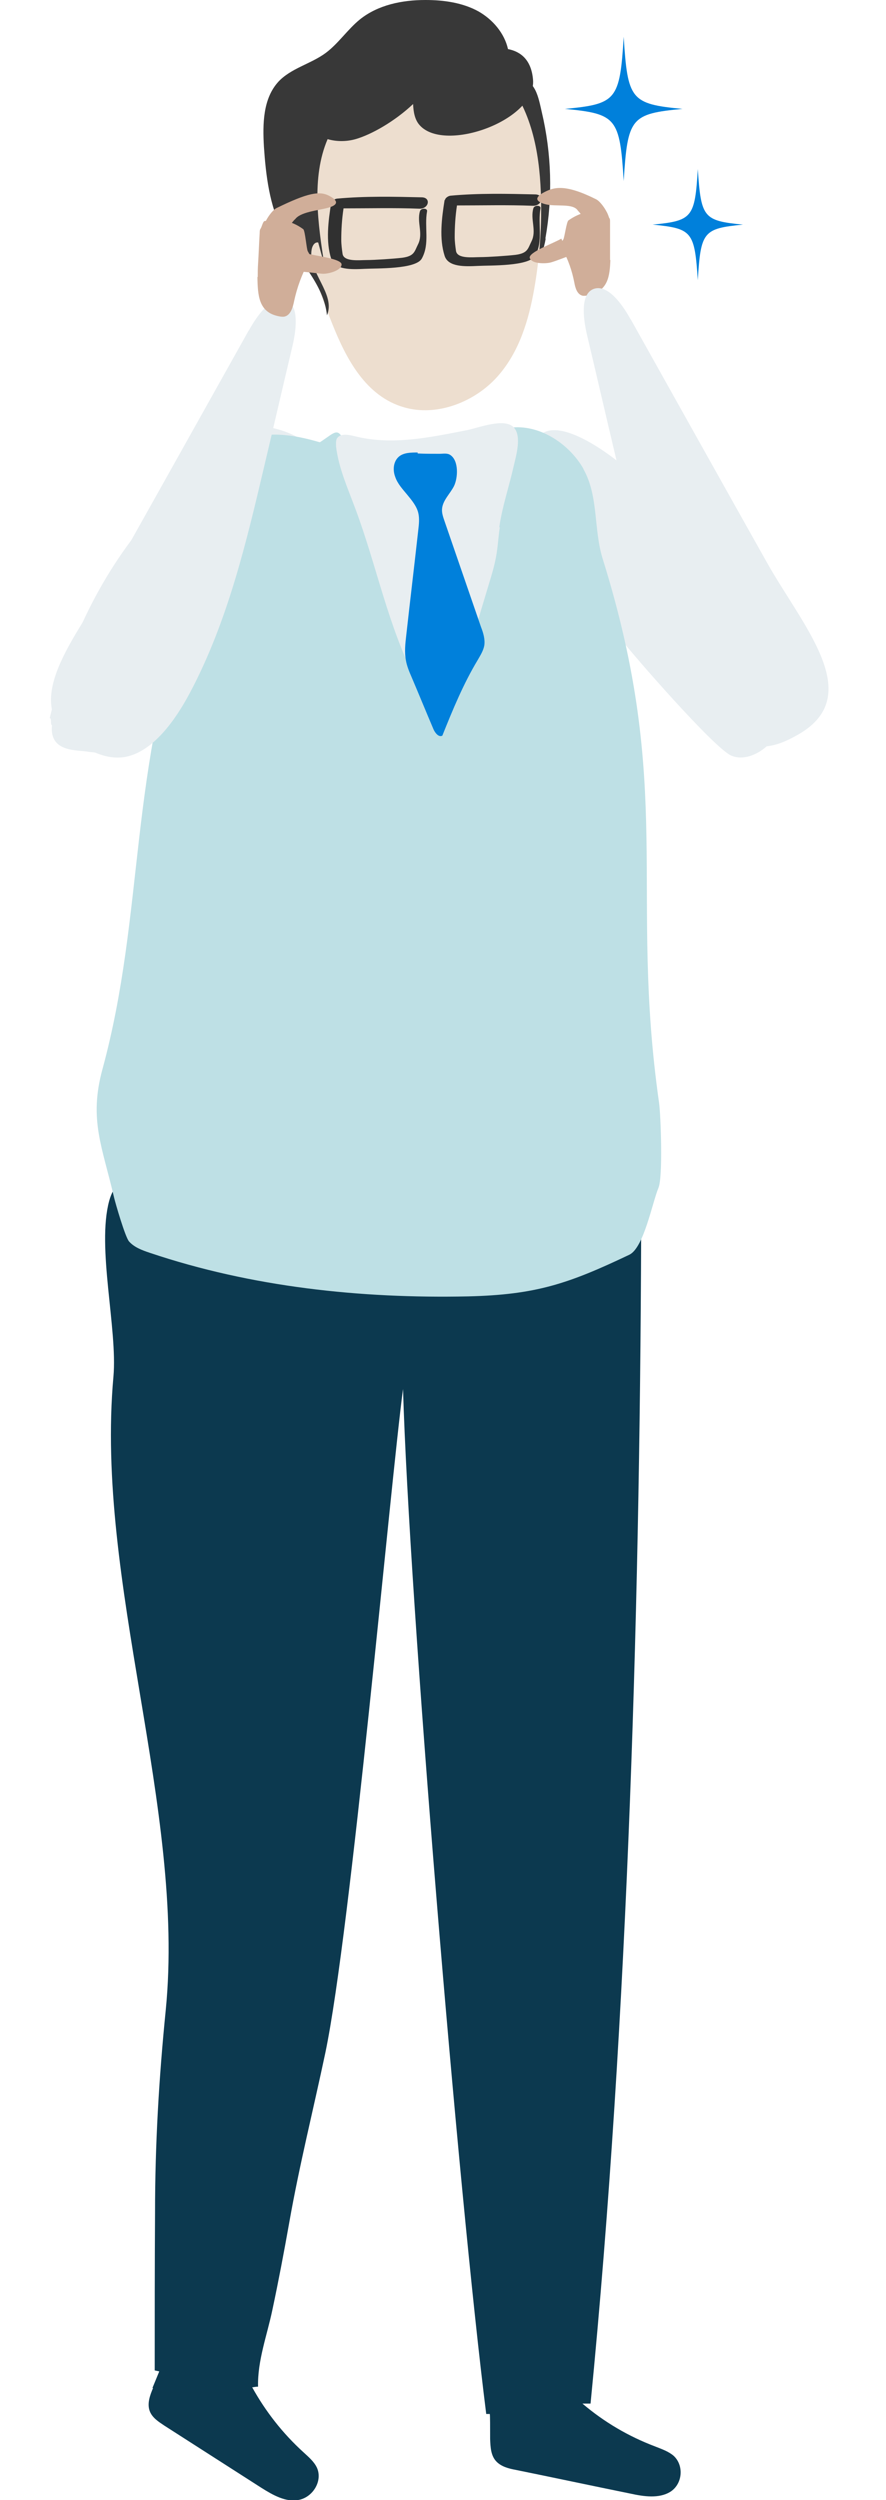
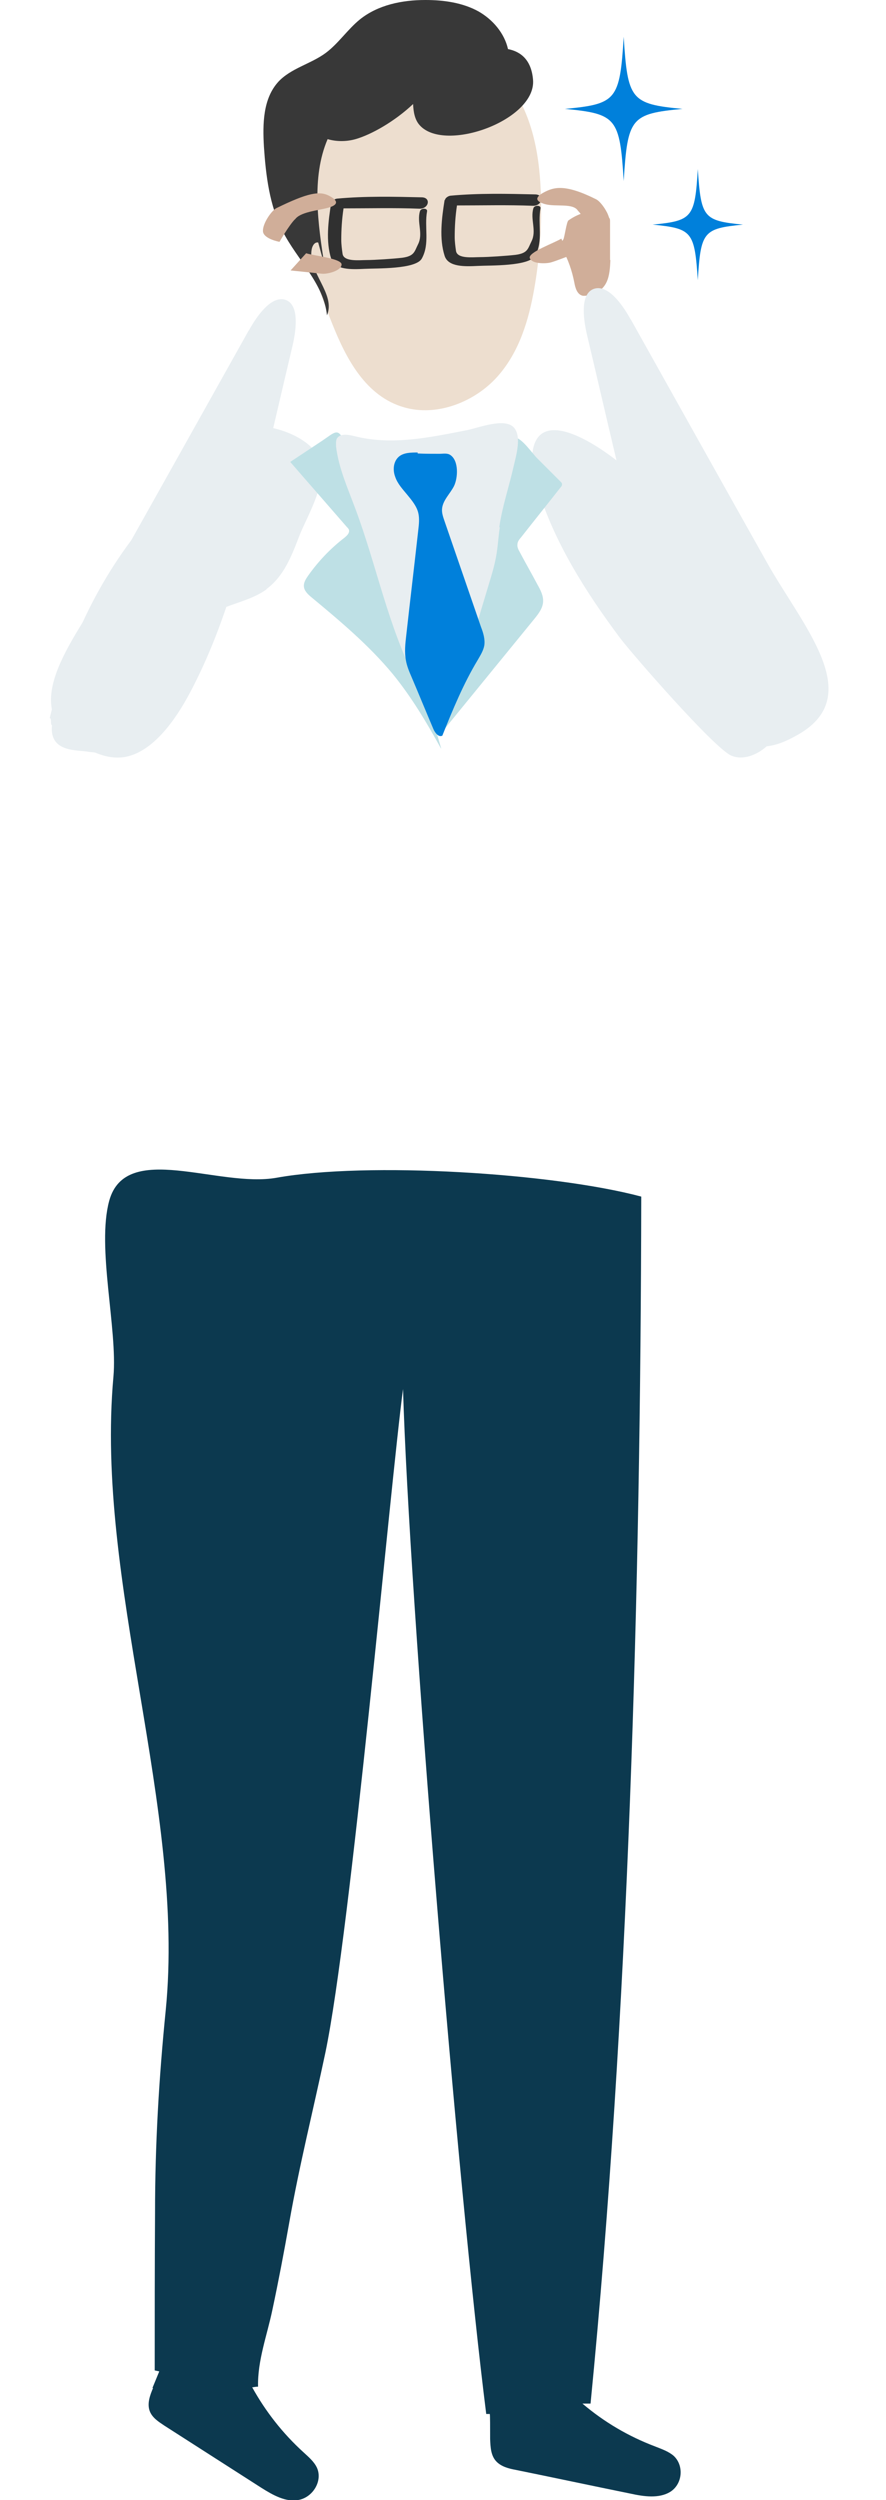
<svg xmlns="http://www.w3.org/2000/svg" viewBox="0 0 27.26 76.91">
  <defs>
    <style>.cls-1{fill:#eddecf;}.cls-2{fill:#bee0e5;}.cls-3{fill:url(#linear-gradient);}.cls-3,.cls-4{mix-blend-mode:multiply;}.cls-5{fill:#e8eef1;}.cls-6{isolation:isolate;}.cls-7{fill:#303030;}.cls-8{fill:#d0ae99;}.cls-9{fill:#0080db;}.cls-10{fill:#0c394f;}.cls-11{fill:#383838;}.cls-12{filter:url(#luminosity-noclip-2);}.cls-13{mask:url(#mask-1);}.cls-14{mask:url(#mask);}.cls-4{fill:url(#linear-gradient-2);opacity:.22;}</style>
    <filter id="luminosity-noclip-2" y="73.84" width="27.26" height="2.81" color-interpolation-filters="sRGB" filterUnits="userSpaceOnUse">
      <feFlood flood-color="#fff" result="bg" />
      <feBlend in="SourceGraphic" in2="bg" />
    </filter>
    <filter id="luminosity-noclip-3" y="-7203.69" width="27.26" height="32766" color-interpolation-filters="sRGB" filterUnits="userSpaceOnUse">
      <feFlood flood-color="#fff" result="bg" />
      <feBlend in="SourceGraphic" in2="bg" />
    </filter>
    <mask id="mask-1" y="-7203.69" width="27.26" height="32766" maskUnits="userSpaceOnUse" />
    <linearGradient id="linear-gradient" x1="9.93" y1="1472.72" x2="44.23" y2="1472.72" gradientTransform="translate(31.34 -721.29) rotate(2.82) scale(.79 .54)" gradientUnits="userSpaceOnUse">
      <stop offset="0" stop-color="#fff" />
      <stop offset="1" stop-color="#000" />
    </linearGradient>
    <mask id="mask" y="73.84" width="27.26" height="2.81" maskUnits="userSpaceOnUse">
      <g class="cls-12">
        <g class="cls-13">
          <path class="cls-3" d="M5.94,76.61c1.72,.06,3.44,.04,5.16,.02l14.4-.16c.75,0,1.71-.15,1.76-.65,.05-.45-.71-.75-1.36-.89-2.3-.5-4.72-.61-7.1-.7-3.51-.14-7.03-.26-10.54-.36-2.19-.06-4.45-.11-6.49,.39-1.11,.27-2.75,1.43-.98,2.01,.49,.16,1.49,.09,2.01,.14,1.04,.09,2.09,.16,3.14,.2Z" />
        </g>
      </g>
    </mask>
    <linearGradient id="linear-gradient-2" x1="9.93" y1="1472.72" x2="44.23" y2="1472.72" gradientTransform="translate(31.34 -721.29) rotate(2.82) scale(.79 .54)" gradientUnits="userSpaceOnUse">
      <stop offset="0" stop-color="#000" />
      <stop offset="1" stop-color="#000" />
    </linearGradient>
  </defs>
  <g class="cls-6">
    <g id="_イヤー_2">
      <g id="_イヤー_8">
        <g>
          <g class="cls-14">
            <path class="cls-4" d="M5.94,76.61c1.72,.06,3.44,.04,5.16,.02l14.4-.16c.75,0,1.71-.15,1.76-.65,.05-.45-.71-.75-1.36-.89-2.3-.5-4.72-.61-7.1-.7-3.51-.14-7.03-.26-10.54-.36-2.19-.06-4.45-.11-6.49,.39-1.11,.27-2.75,1.43-.98,2.01,.49,.16,1.49,.09,2.01,.14,1.04,.09,2.09,.16,3.14,.2Z" />
          </g>
          <path class="cls-5" d="M8.2,18.13c-.33,.24-.74,.36-1.13,.5-.58,.21-1.14,.48-1.56,.9-.59,.59-.81,1.42-1.02,2.21-.07,.29-.15,.57-.22,.86-.44,.69-.99,.58-1.53,.53-.33-.07-1.23,.04-1.14-.82-.06-.01,0-.21-.07-.22,.56-2.33,1.6-4.52,3.21-6.33,.48-.54,1.02-1.05,1.48-1.61,.31-.38,.62-.79,1.1-.97,.68-.25,1.98,.12,2.41,.76,.49,.73-.28,1.91-.53,2.57-.23,.6-.47,1.22-1,1.61Z" />
          <path class="cls-10" d="M4.69,73.46l.21-.51s-.09-.02-.14-.03c0-1.61,0-3.23,.01-4.84,0-2.12,.12-4.15,.33-6.25,.61-6.2-2.18-13.16-1.61-19.48,.13-1.47-.52-3.98-.13-5.41,.51-1.86,3.36-.39,5.15-.71,2.79-.5,8.48-.15,11.22,.58-.02,12.05-.39,25.2-1.56,37.13h-.25c.67,.57,1.42,1.01,2.24,1.32,.2,.08,.41,.15,.57,.29,.32,.3,.27,.86-.1,1.1-.35,.22-.82,.15-1.23,.06-1.18-.24-2.35-.49-3.53-.73-.22-.04-.44-.1-.59-.25-.18-.18-.19-.45-.2-.7,0-.36,0-.72-.01-.77h-.11c-.86-6.81-2.37-25.01-2.56-31.53-.4,3.03-1.6,16.64-2.39,20.42-.37,1.75-.8,3.46-1.11,5.22-.16,.9-.33,1.8-.52,2.69-.16,.77-.46,1.56-.44,2.36-.06,0-.12,.01-.18,.02,.41,.74,.94,1.42,1.58,2,.15,.14,.32,.28,.41,.47,.18,.39-.1,.89-.54,.99-.41,.09-.82-.15-1.17-.37l-2.98-1.91c-.18-.12-.37-.24-.45-.44-.09-.23,0-.49,.1-.72Z" />
          <path class="cls-5" d="M16.55,15.03c-.14-.44-.24-.9-.13-1.3,.39-1.39,2.79,.5,3.41,1.22,1.26,1.47,2.88,4.78,3.78,6.33,.18,.31,.36,.64,.37,.96,0,.57-.88,1.28-1.49,1-.54-.25-3.04-3.12-3.41-3.61-1.07-1.43-2.03-2.96-2.53-4.59Z" />
-           <path class="cls-2" d="M17.95,14.43c.47,.83,.31,1.84,.59,2.75,2.21,7.07,.81,10.24,1.74,16.76,.05,.37,.12,2.26-.02,2.6-.19,.45-.45,1.85-.9,2.06-1.87,.89-2.87,1.23-4.96,1.28-3.32,.07-6.67-.29-9.79-1.34-.24-.08-.48-.17-.64-.35-.12-.14-.42-1.18-.46-1.35-.36-1.56-.78-2.39-.36-3.94,1.32-4.85,.78-9.23,2.75-14.63,.51-1.41,1.27-3.01,1.78-4.4,.05-.13,.1-.26,.21-.35,.15-.13,.36-.15,.56-.15,1.68,0,3.31,1.31,4.87,.74,.82-.3,1.53-.87,2.44-.96,.91-.08,1.78,.55,2.19,1.27Z" />
-           <path class="cls-11" d="M16.79,7.34c-.05,.29-.14,.61-.39,.78-.57-1.23-.24-2.75-.92-3.93-.14-.24-.31-.46-.36-.73-.09-.47,.31-1.01,.81-1.03,.55-.02,.64,.59,.74,1.02,.3,1.27,.34,2.6,.11,3.89Z" />
          <path class="cls-1" d="M15.5,2.37c.85,.99,1.09,2.29,1.14,3.54,.04,.99-.03,1.98-.2,2.96-.17,.97-.46,1.96-1.14,2.72-.68,.76-1.84,1.24-2.87,.94-1.18-.34-1.78-1.5-2.2-2.55-.61-1.52-1.15-3.13-.94-4.75,.19-1.53,1.16-2.65,2.41-3.62,1.18-.91,2.92-.27,3.79,.75Z" />
          <path class="cls-11" d="M8.55,2.53c.39-.43,1.01-.56,1.47-.9,.39-.29,.67-.72,1.05-1.03C11.63,.15,12.37,0,13.09,0c.56,0,1.14,.08,1.63,.35,.44,.25,.8,.67,.91,1.16,.41,.08,.72,.35,.77,.94,.11,1.24-2.7,2.26-3.48,1.41-.16-.17-.2-.42-.21-.66-.56,.53-1.28,.94-1.77,1.08-.28,.08-.59,.08-.86,0-.51,1.19-.29,2.64-.1,3.87l-.19-.69c-.11-.02-.18,.1-.2,.21-.13,.7,.75,1.37,.47,2.03-.1-.98-.91-1.7-1.36-2.58-.41-.8-.52-1.72-.58-2.61-.04-.7-.03-1.47,.44-1.99Z" />
          <path class="cls-2" d="M13.57,23.03c-.44-.8-.91-1.59-1.49-2.3-.73-.88-1.61-1.62-2.49-2.35-.11-.09-.23-.2-.24-.34-.01-.12,.06-.23,.13-.33,.31-.44,.69-.84,1.12-1.17,.07-.06,.15-.13,.14-.22,0-.04-.04-.08-.07-.11-.58-.67-1.16-1.33-1.74-2,.33-.22,.65-.43,.98-.65,.39-.26,.5-.44,.69,.06,.28,.74,.52,1.5,.77,2.25,.5,1.51,.99,3.02,1.44,4.54,.26,.87,.51,1.73,.76,2.6Z" />
          <path class="cls-2" d="M15.44,14.98c-.13,.53-.32,1.04-.46,1.57-.14,.57-.22,1.16-.32,1.74-.14,.76-.35,1.51-.55,2.25l-.55,2.03c.96-1.18,1.92-2.35,2.88-3.53,.13-.16,.26-.33,.27-.53,.01-.19-.08-.36-.17-.52-.18-.34-.37-.67-.55-1.01-.04-.07-.08-.15-.07-.23,0-.09,.06-.16,.12-.23,.4-.51,.81-1.02,1.21-1.53,.03-.03,.05-.07,.04-.11,0-.02-.02-.04-.04-.06l-.73-.73c-.14-.14-.46-.61-.67-.63-.32-.04-.34,1.2-.42,1.51Z" />
          <path class="cls-5" d="M15.38,16.21c-.05,.31-.06,.62-.12,.93-.05,.27-.13,.54-.21,.8-.29,.96-.57,1.91-.86,2.87-.16,.55-.33,1.1-.63,1.6-.06,.11-.06,.03-.18,0,.15-.57-.29-.94-.57-1.46-.87-1.67-1.22-3.55-1.88-5.31-.23-.62-.51-1.24-.59-1.9,0-.08-.01-.17,.02-.24,.1-.18,.36-.13,.56-.08,1.15,.29,2.33,.03,3.46-.19,.34-.07,1.13-.38,1.42-.09,.27,.27,.07,.91,0,1.22-.14,.62-.35,1.23-.44,1.87Z" />
          <path class="cls-9" d="M12.85,13.92c-.2,0-.43,0-.58,.13-.17,.15-.19,.41-.11,.62,.07,.21,.23,.38,.37,.55,.14,.17,.29,.35,.34,.56,.04,.17,.02,.35,0,.52-.12,1.08-.25,2.16-.37,3.24-.03,.26-.06,.52-.01,.78,.03,.17,.1,.34,.17,.5,.23,.54,.45,1.08,.68,1.62,.05,.11,.16,.25,.27,.19,.32-.8,.65-1.6,1.09-2.33,.08-.14,.17-.28,.2-.44,.03-.19-.03-.39-.1-.57-.37-1.08-.75-2.17-1.12-3.25-.04-.12-.09-.25-.08-.38,.02-.27,.25-.47,.37-.71,.12-.25,.15-.77-.11-.95-.1-.07-.22-.04-.34-.04-.22,0-.44,0-.67-.01Z" />
          <path class="cls-7" d="M10.2,6.25c0-.06,.09-.13,.17-.14,.87-.08,1.74-.06,2.6-.04,.3,0,.23,.36-.07,.35-.77-.03-1.55-.01-2.33-.01-.05,.33-.07,.65-.07,.97,0,.14,.02,.29,.04,.43,.04,.25,.52,.19,.73,.19,.26,0,.84-.04,1.1-.07,.38-.05,.38-.19,.49-.41,.17-.33-.04-.68,.06-1.02,.03-.11,.24-.1,.22,0-.09,.49,.09,.99-.16,1.45-.18,.34-1.4,.3-1.76,.32-.4,.02-.92,.04-1.03-.31-.17-.53-.09-1.16,0-1.72Z" />
          <path class="cls-7" d="M13.69,6.16c0-.06,.09-.13,.17-.14,.87-.08,1.74-.06,2.6-.04,.3,0,.23,.36-.07,.35-.77-.03-1.55-.01-2.33-.01-.05,.33-.07,.65-.07,.97,0,.14,.02,.29,.04,.43,.04,.25,.52,.19,.73,.19,.26,0,.84-.04,1.1-.07,.38-.05,.38-.19,.49-.41,.17-.33-.04-.68,.06-1.02,.03-.11,.24-.1,.22,0-.09,.49,.09,.99-.16,1.45-.18,.34-1.4,.3-1.76,.32-.4,.02-.92,.04-1.03-.31-.17-.53-.09-1.16,0-1.72Z" />
          <path class="cls-5" d="M7.66,10.16c.27-.49,.7-1.06,1.11-.94,.43,.13,.36,.86,.23,1.42-.29,1.22-.57,2.44-.86,3.66-.56,2.38-1.13,4.81-2.29,7-.47,.89-1.15,1.81-1.97,1.98-.51,.1-.97-.11-1.39-.35-2.08-1.2-.14-3.31,.97-5.28,1.4-2.49,2.79-4.98,4.19-7.48Z" />
          <path class="cls-8" d="M18.77,8c0-.12,0-.23,0-.35,0-.28,0-.56,0-.84,0-.04,0-.08-.03-.11-.03-.03-.05-.19-.1-.19-.43-.05-.78,.01-1.15,.27-.06,.04-.12,.53-.16,.59-.11,.17-.13,.12-.03,.29,.18,.32,.3,.67,.37,1.03,.03,.17,.09,.38,.27,.41,.05,0,.11,0,.17-.02,.6-.13,.65-.58,.67-1.08Z" />
          <path class="cls-5" d="M19.4,9.82c-.27-.49-.7-1.06-1.11-.94-.43,.13-.36,.86-.23,1.42,.29,1.22,.57,2.44,.86,3.66,.56,2.38,1.13,4.81,2.29,7,.47,.89,1.15,1.81,1.97,1.98,.51,.1,.97-.11,1.39-.35,2.08-1.2,.14-3.31-.97-5.28-1.4-2.49-2.79-4.98-4.19-7.48Z" />
          <path class="cls-8" d="M17.78,6.48c-.15-.24-.68-.11-1.01-.2-.32-.09-.31-.22-.02-.37s.63-.26,1.59,.22c.15,.07,.43,.47,.42,.71s-.51,.33-.51,.33c0,0-.29-.51-.48-.7Z" />
          <path class="cls-8" d="M17.27,7.34c-.2,.13-1.03,.42-.97,.6s.49,.18,.66,.13,.55-.2,.55-.2" />
          <g>
-             <path class="cls-8" d="M7.93,8.52c0-.13,0-.27,.01-.4,.02-.32,.03-.64,.05-.96,0-.04,0-.09,.03-.13,.03-.04,.07-.22,.12-.23,.45-.08,.82-.02,1.19,.25,.06,.05,.1,.61,.14,.68,.1,.19,.13,.13,.02,.33-.2,.38-.35,.78-.44,1.2-.04,.2-.11,.44-.3,.48-.06,.01-.12,0-.17-.01-.62-.12-.65-.63-.66-1.21Z" />
            <path class="cls-8" d="M9.07,6.76c.15-.24,.7-.28,1.03-.37,.32-.09,.31-.22,.02-.37s-.65-.09-1.61,.38c-.15,.07-.43,.47-.42,.71s.51,.33,.51,.33c0,0,.29-.51,.48-.7Z" />
            <path class="cls-8" d="M9.42,7.79c.23,.08,1.1,.16,1.09,.35s-.44,.3-.61,.28-.96-.1-.96-.1" />
          </g>
          <path class="cls-9" d="M21,3.35c-1.59,.15-1.69,.27-1.81,2.22-.12-1.94-.22-2.07-1.81-2.22,1.59-.15,1.69-.27,1.81-2.22,.12,1.94,.22,2.07,1.81,2.22Z" />
          <path class="cls-9" d="M22.86,6.91c-1.22,.12-1.3,.21-1.39,1.71-.1-1.5-.17-1.59-1.39-1.71,1.22-.12,1.3-.21,1.39-1.71,.1,1.5,.17,1.59,1.39,1.71Z" />
        </g>
      </g>
    </g>
  </g>
</svg>